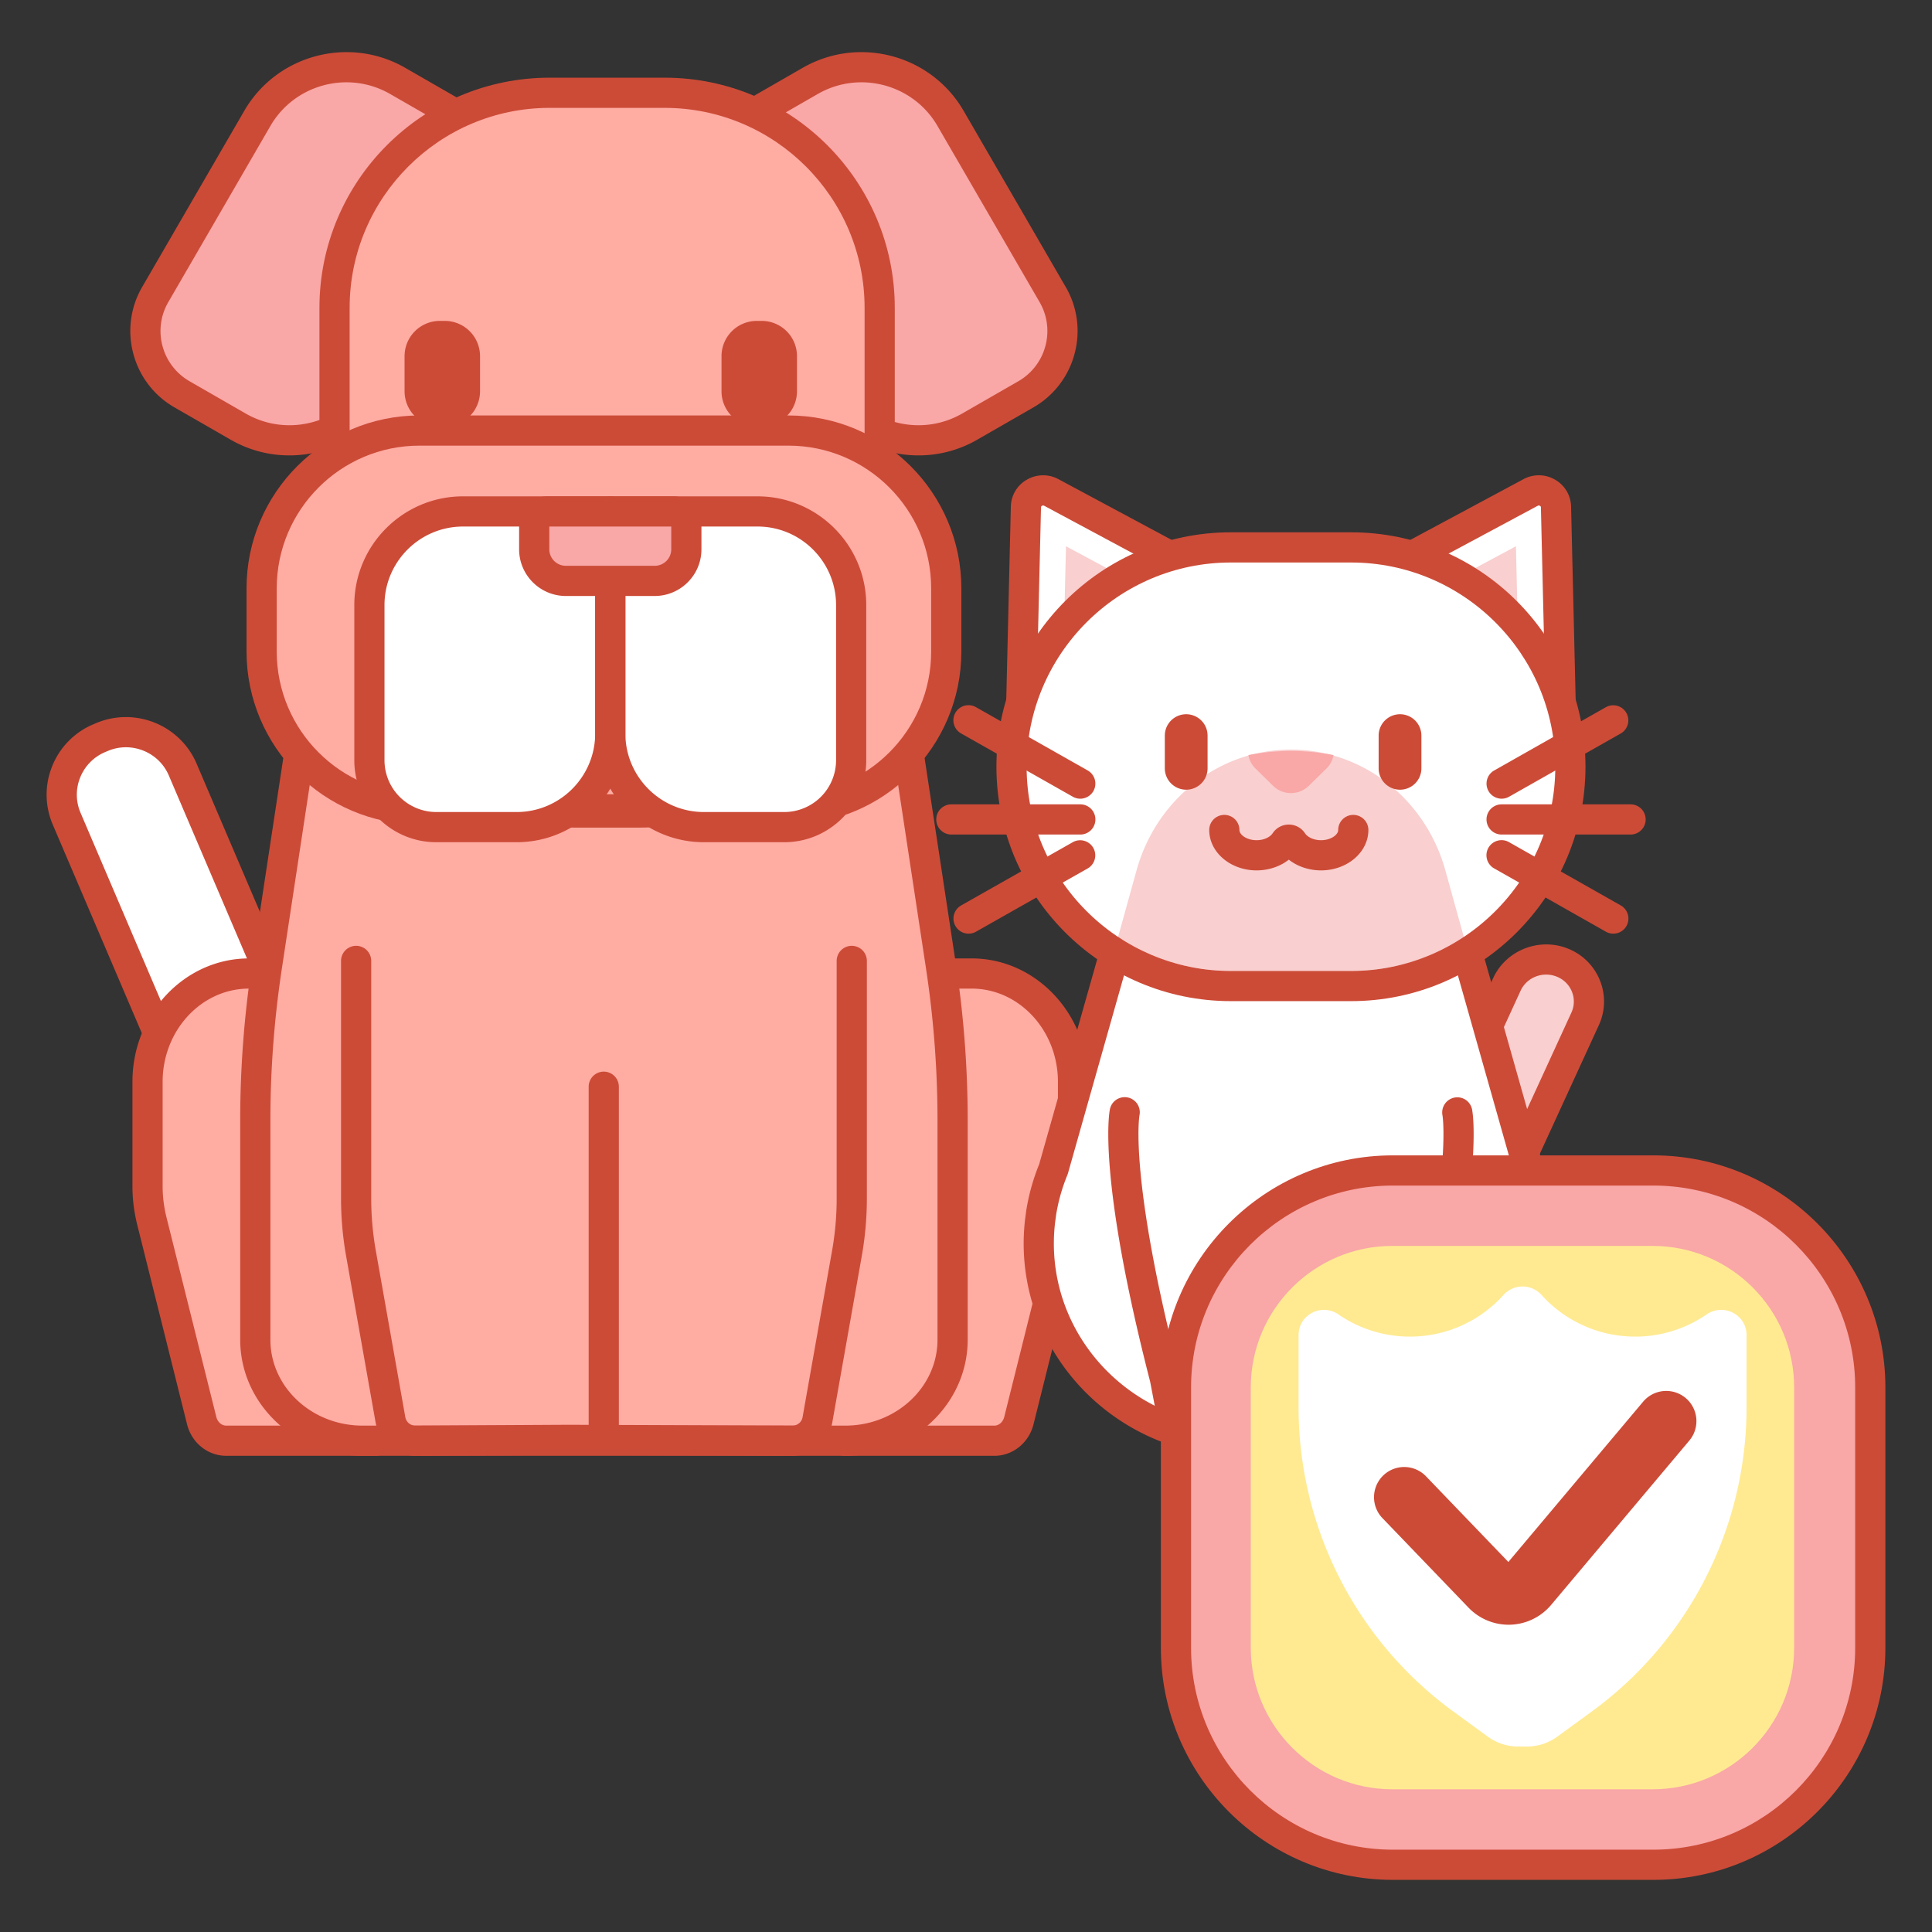
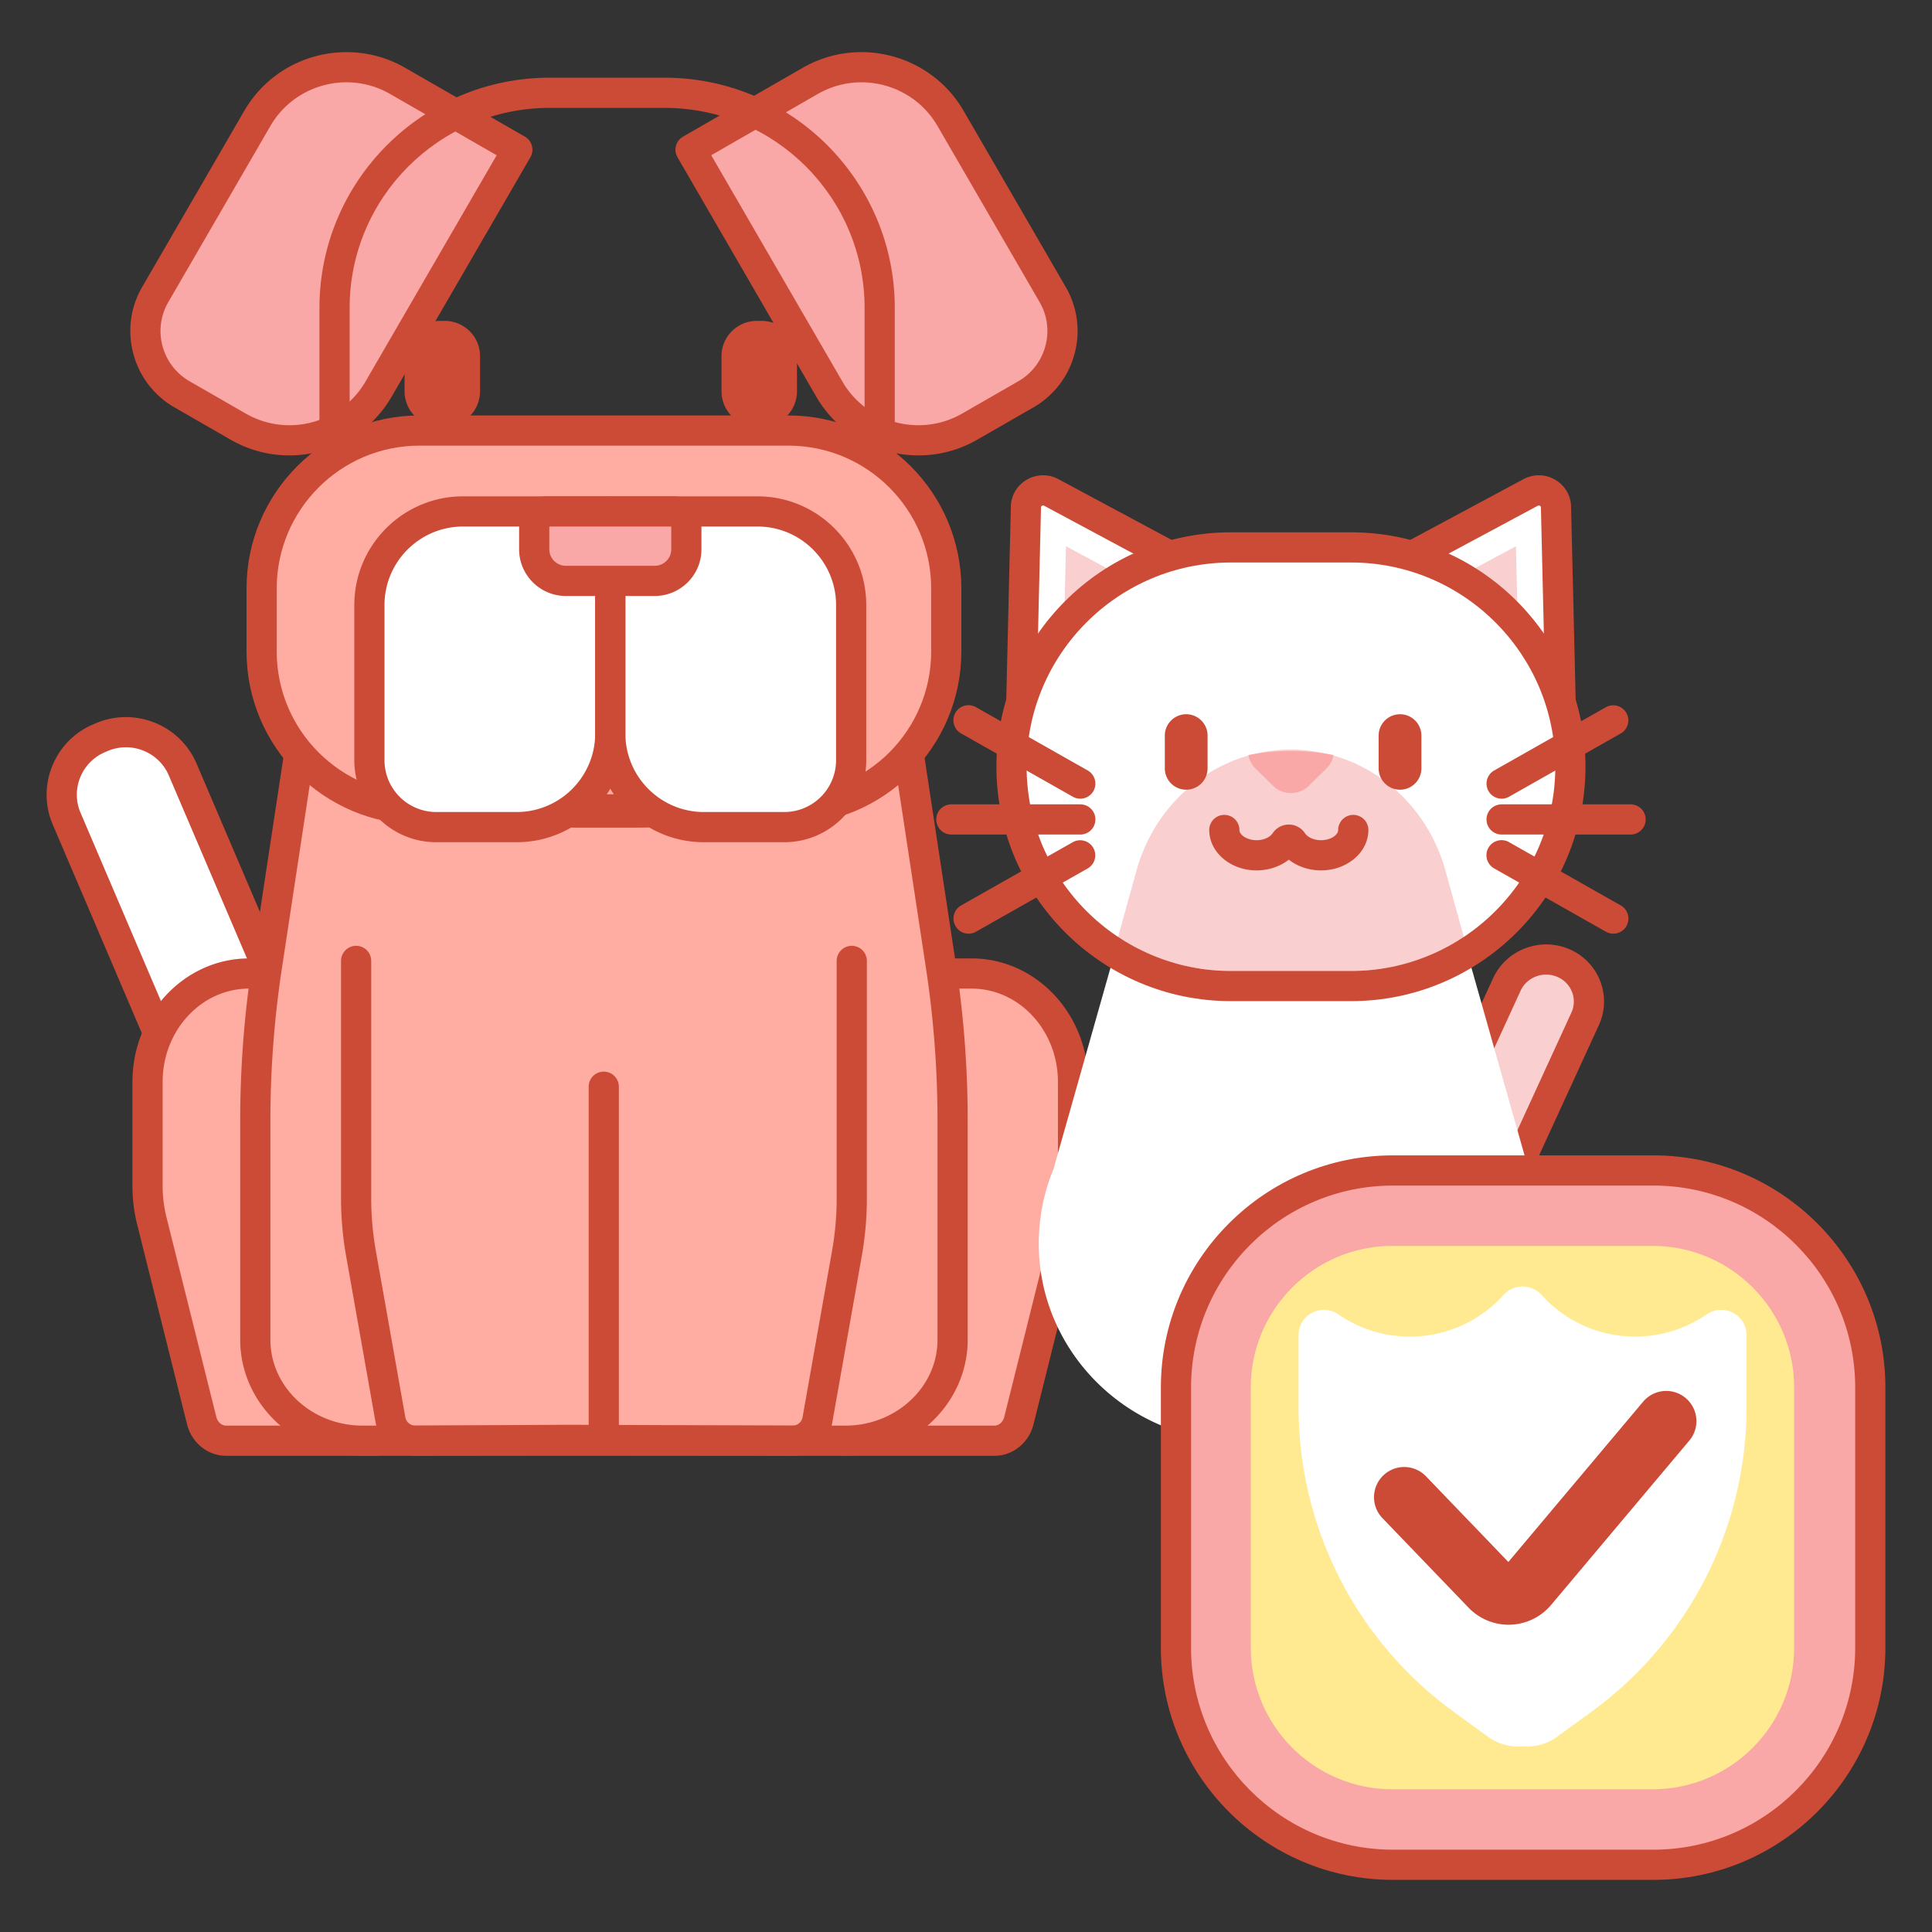
<svg xmlns="http://www.w3.org/2000/svg" id="Layer_1" version="1.1" viewBox="0 0 256 256" xml:space="preserve" enable-background="new 0 0 256 256">
  <rect x="0" y="0" width="256" height="256" fill="#333333" stroke="none" />
  <path d="m8.837 108.491 34.344 80.416 15.378-6.512L24.21 101.97c-1.766-4.136-6.561-6.063-10.711-4.305l-.34.144c-4.155 1.759-6.09 6.543-4.322 10.682z" fill="#ffffff" class="fill-e0ebfc" />
  <path d="M43.182 190.908a2 2 0 0 1-1.84-1.215L6.997 109.277a10.052 10.052 0 0 1-.079-7.759 10.086 10.086 0 0 1 5.461-5.551l.339-.144c5.157-2.182 11.136.222 13.331 5.361l34.348 80.426c.208.489.214 1.041.016 1.534a2.005 2.005 0 0 1-1.075 1.094L43.96 190.75a2.004 2.004 0 0 1-.778.158zm-32.506-83.202 33.561 78.583 11.694-4.952-33.56-78.581c-1.331-3.116-4.959-4.574-8.092-3.249l-.339.144a6.114 6.114 0 0 0-3.311 3.364 6.071 6.071 0 0 0 .047 4.691z" fill="#cc4b37" class="fill-3762cc" />
  <path d="M49.788 128.996H32.989c-7.422 0-13.439 6.427-13.439 14.355v13.798c0 1.561.191 3.115.567 4.623l6.607 26.466c.392 1.571 1.724 2.664 3.246 2.664h19.817v-61.906zM111.944 128.996h16.799c7.422 0 13.439 6.427 13.439 14.355v13.798c0 1.561-.191 3.115-.567 4.623l-6.607 26.466c-.392 1.571-1.724 2.664-3.246 2.664h-19.817v-61.906z" fill="#ffaca3" class="fill-a4c9ff" />
  <path d="M49.788 192.902H29.971c-2.44 0-4.573-1.719-5.187-4.18l-6.607-26.466a21.112 21.112 0 0 1-.627-5.108V143.35c0-9.019 6.926-16.355 15.439-16.355h16.799a2 2 0 0 1 2 2v61.907a2 2 0 0 1-2 2zm-16.799-61.906c-6.308 0-11.439 5.542-11.439 12.355v13.798c0 1.396.171 2.789.508 4.139l6.607 26.466c.169.676.706 1.148 1.306 1.148h17.817v-57.907H32.989zM131.761 192.902h-19.817a2 2 0 0 1-2-2v-61.907a2 2 0 0 1 2-2h16.799c8.513 0 15.439 7.337 15.439 16.355v13.798c0 1.723-.211 3.441-.627 5.108l-6.607 26.466c-.615 2.462-2.747 4.18-5.187 4.18zm-17.817-4h17.817c.6 0 1.137-.472 1.306-1.148l6.607-26.466c.337-1.35.508-2.743.508-4.139v-13.798c0-6.813-5.132-12.355-11.439-12.355h-14.799v57.906z" fill="#cc4b37" class="fill-3762cc" />
  <path d="M43.992 71.272h72.067l8.625 56.793a135.596 135.596 0 0 1 1.539 20.369v29.083c0 7.392-6.364 13.385-14.214 13.385H48.043c-7.85 0-14.214-5.993-14.214-13.385v-29.083c0-6.815.514-13.622 1.539-20.369l8.624-56.793z" fill="#ffaca3" class="fill-a4c9ff" />
  <path d="M112.008 192.902H48.043c-8.94 0-16.214-6.902-16.214-15.385v-29.083c0-6.892.525-13.846 1.561-20.669l8.625-56.793a2 2 0 0 1 1.978-1.7h72.067a2 2 0 0 1 1.978 1.7l8.625 56.793a138.174 138.174 0 0 1 1.562 20.669v29.083c-.002 8.483-7.276 15.385-16.217 15.385zM45.711 73.272l-8.366 55.093a134.113 134.113 0 0 0-1.516 20.069v29.083c0 6.278 5.479 11.385 12.214 11.385h63.965c6.735 0 12.215-5.107 12.215-11.385v-29.083c0-6.689-.51-13.442-1.517-20.069l-8.366-55.093H45.711z" fill="#cc4b37" class="fill-3762cc" />
  <path d="m31.565 56.532-7.429-4.272c-4.654-2.676-6.248-8.606-3.56-13.243l13.525-23.332c3.76-6.486 12.082-8.708 18.591-4.965l15.857 9.118-18.392 31.729c-3.76 6.486-12.082 8.708-18.592 4.965zM128.486 56.532l7.429-4.272c4.654-2.676 6.248-8.606 3.56-13.243L125.95 15.685c-3.76-6.486-12.082-8.708-18.591-4.965l-15.857 9.118 18.392 31.728c3.761 6.487 12.083 8.709 18.592 4.966z" fill="#f9a7a7" class="fill-4671c6" />
  <path d="M38.341 60.343c-2.645 0-5.322-.669-7.772-2.078l-7.429-4.272a11.617 11.617 0 0 1-5.47-7.111 11.584 11.584 0 0 1 1.177-8.868L32.37 14.682c4.305-7.426 13.87-9.98 21.319-5.696l15.856 9.118a2.002 2.002 0 0 1 .734 2.737L51.887 52.57c-2.889 4.984-8.148 7.773-13.546 7.773zm-5.779-5.545c5.545 3.189 12.662 1.29 15.864-4.234l17.386-29.992-14.117-8.118c-5.546-3.19-12.663-1.289-15.864 4.234L22.307 40.02a7.61 7.61 0 0 0-.774 5.827 7.65 7.65 0 0 0 3.601 4.679l7.428 4.272zM121.711 60.343c-5.399 0-10.657-2.789-13.546-7.773L89.772 20.841a1.997 1.997 0 0 1 .734-2.737l15.857-9.118c7.45-4.285 17.014-1.729 21.319 5.696l13.524 23.332a11.587 11.587 0 0 1 1.177 8.869 11.62 11.62 0 0 1-5.47 7.111l-7.429 4.272a15.56 15.56 0 0 1-7.773 2.077zm6.775-3.811h.01-.01zM94.24 20.572l17.386 29.992c3.202 5.523 10.319 7.423 15.864 4.234l7.429-4.272a7.644 7.644 0 0 0 3.601-4.678 7.614 7.614 0 0 0-.774-5.828l-13.524-23.332c-3.202-5.523-10.32-7.423-15.864-4.234L94.24 20.572z" fill="#cc4b37" class="fill-3762cc" />
-   <path d="M76.182 107.663h8.528c17.592 0 31.854-14.261 31.854-31.854V40.794c0-15.741-12.76-28.501-28.501-28.501H72.829c-15.741 0-28.501 12.76-28.501 28.501v35.015c0 17.593 14.262 31.854 31.854 31.854z" fill="#ffaca3" class="fill-a4c9ff" />
  <path d="M84.709 109.663h-8.527c-18.667 0-33.854-15.187-33.854-33.854V40.794c0-16.818 13.683-30.5 30.501-30.5h15.233c16.818 0 30.501 13.683 30.501 30.5v35.015c0 18.667-15.187 33.854-33.854 33.854zm-11.88-95.37c-14.613 0-26.501 11.888-26.501 26.5v35.015c0 16.461 13.393 29.854 29.854 29.854h8.527c16.461 0 29.854-13.393 29.854-29.854V40.794c0-14.612-11.888-26.5-26.501-26.5H72.829z" fill="#cc4b37" class="fill-3762cc" />
  <path d="M125.383 86.335V77.96c0-11.548-9.362-20.91-20.91-20.91H55.579c-11.548 0-20.91 9.362-20.91 20.91v8.375c0 11.548 9.362 20.91 20.91 20.91h48.894c11.548 0 20.91-9.362 20.91-20.91z" fill="#ffaca3" class="fill-a4c9ff" />
  <path d="M104.473 109.245H55.579c-12.632 0-22.91-10.277-22.91-22.91V77.96c0-12.632 10.277-22.91 22.91-22.91h48.895c12.632 0 22.91 10.277 22.91 22.91v8.375c-.001 12.632-10.279 22.91-22.911 22.91zM55.579 59.05c-10.427 0-18.91 8.483-18.91 18.91v8.375c0 10.427 8.483 18.91 18.91 18.91h48.895c10.427 0 18.91-8.483 18.91-18.91V77.96c0-10.427-8.483-18.91-18.91-18.91H55.579z" fill="#cc4b37" class="fill-3762cc" />
  <path d="M100.28 56.521h.649a4.676 4.676 0 0 0 4.676-4.676v-4.649a4.676 4.676 0 0 0-4.676-4.676h-.649a4.676 4.676 0 0 0-4.676 4.676v4.649a4.677 4.677 0 0 0 4.676 4.676zM58.283 56.521h.649a4.676 4.676 0 0 0 4.676-4.676v-4.649a4.676 4.676 0 0 0-4.676-4.676h-.649a4.676 4.676 0 0 0-4.676 4.676v4.649a4.676 4.676 0 0 0 4.676 4.676z" fill="#cc4b37" class="fill-3762cc" />
  <path d="M68.459 109.598H57.81a8.862 8.862 0 0 1-8.862-8.862v-20.56c0-6.852 5.555-12.407 12.407-12.407h19.511v29.422c0 6.852-5.555 12.407-12.407 12.407zM93.273 109.598h10.649a8.862 8.862 0 0 0 8.862-8.862v-20.56c0-6.852-5.555-12.407-12.407-12.407H80.866v29.422c0 6.852 5.555 12.407 12.407 12.407z" fill="#ffffff" class="fill-e0ebfc" />
  <path d="M103.922 111.598h-10.65c-7.944 0-14.407-6.463-14.407-14.407V67.769a2 2 0 0 1 2-2h19.511c7.944 0 14.407 6.463 14.407 14.407v20.56c.001 5.989-4.872 10.862-10.861 10.862zM82.866 69.769v27.422c0 5.739 4.668 10.407 10.407 10.407h10.649a6.87 6.87 0 0 0 6.862-6.862v-20.56c0-5.738-4.668-10.407-10.407-10.407H82.866z" fill="#cc4b37" class="fill-3762cc" />
  <path d="M68.459 111.598H57.81c-5.989 0-10.862-4.873-10.862-10.862v-20.56c0-7.944 6.463-14.407 14.407-14.407h19.511a2 2 0 0 1 2 2v29.422c0 7.944-6.463 14.407-14.407 14.407zm-7.105-41.829c-5.738 0-10.407 4.668-10.407 10.407v20.56a6.87 6.87 0 0 0 6.862 6.862h10.649c5.738 0 10.407-4.668 10.407-10.407V69.769H61.354z" fill="#cc4b37" class="fill-3762cc" />
  <path d="M89.265 67.769H72.467c-.928 0-1.68.749-1.68 1.673v3.346c0 2.31 1.88 4.183 4.2 4.183h11.76c2.319 0 4.2-1.873 4.2-4.183v-3.346a1.68 1.68 0 0 0-1.682-1.673z" fill="#f9a7a7" class="fill-f9a7a7" />
  <path d="M86.746 78.972h-11.76c-3.418 0-6.2-2.774-6.2-6.183v-3.346a3.681 3.681 0 0 1 3.68-3.673h16.799a3.681 3.681 0 0 1 3.68 3.673v3.346c0 3.409-2.781 6.183-6.199 6.183zm-13.959-9.203v3.02c0 1.204.987 2.183 2.2 2.183h11.759c1.213 0 2.2-.979 2.2-2.183v-3.02H72.787zm16.478 0h.01-.01zM105.006 192.902l-29.694-.113-20.255.113a5.35 5.35 0 0 1-5.287-4.416l-3.911-22.072a43.833 43.833 0 0 1-.67-7.619v-31.47a2 2 0 0 1 4 0v31.47c0 2.314.205 4.643.608 6.921l3.911 22.072a1.352 1.352 0 0 0 1.337 1.114l20.261-.113 29.709.113a1.35 1.35 0 0 0 1.329-1.113l3.911-22.073c.404-2.278.608-4.606.608-6.92v-31.47a2 2 0 0 1 4 0v31.47c0 2.547-.226 5.11-.67 7.619l-3.911 22.072a5.347 5.347 0 0 1-5.276 4.415z" fill="#cc4b37" class="fill-3762cc" />
  <path d="m210.034 135.013-25.55 55.682-10.372-4.559 25.55-55.682c1.295-2.821 4.666-4.088 7.53-2.829s4.137 4.567 2.842 7.388z" fill="#f9cfcf" class="fill-f9cfcf" />
  <path d="M184.483 192.695c-.269 0-.542-.055-.804-.169l-10.372-4.559a2 2 0 0 1-1.013-2.665l25.55-55.682c1.745-3.804 6.298-5.52 10.153-3.826a7.546 7.546 0 0 1 4.053 4.249 7.46 7.46 0 0 1-.198 5.804l-25.55 55.682a1.999 1.999 0 0 1-1.819 1.166zm-7.705-7.572 6.709 2.949 24.729-53.893a3.49 3.49 0 0 0 .095-2.714 3.568 3.568 0 0 0-1.924-2.008c-1.868-.821-4.068.001-4.907 1.832l-24.702 53.834z" fill="#cc4b37" class="fill-3762cc" />
  <path d="M204.146 160.633a25.614 25.614 0 0 0-1.616-5.706l-10.678-37.717h-41.586l-10.678 37.717a25.721 25.721 0 0 0-1.616 5.706l-.158 1.168a25.91 25.91 0 0 0-.173 2.951c0 14.486 11.969 26.23 26.734 26.23h13.367c14.765 0 26.734-11.744 26.734-26.23 0-.998-.062-1.982-.173-2.951l-.157-1.168z" fill="#ffffff" class="fill-e0ebfc" />
-   <path d="M177.742 192.981h-13.367c-15.844 0-28.734-12.664-28.734-28.229 0-1.026.063-2.095.186-3.177l.163-1.209c.338-2.107.909-4.14 1.704-6.092l10.647-37.608a2 2 0 0 1 1.924-1.455h41.586c.895 0 1.681.594 1.924 1.455l10.648 37.608a27.672 27.672 0 0 1 1.696 6.043l.007.049.158 1.167a28.29 28.29 0 0 1 .191 3.219c.001 15.565-12.889 28.229-28.733 28.229zm-25.965-73.771-10.266 36.262a2.059 2.059 0 0 1-.075.217 23.686 23.686 0 0 0-1.49 5.261l-.15 1.118a24.119 24.119 0 0 0-.155 2.684c0 13.36 11.096 24.229 24.734 24.229h13.367c13.638 0 24.734-10.869 24.734-24.229 0-.88-.054-1.796-.16-2.724l-.149-1.101a23.654 23.654 0 0 0-1.486-5.237 2.14 2.14 0 0 1-.075-.217l-10.267-36.262h-38.562z" fill="#cc4b37" class="fill-3762cc" />
  <path d="m206.801 93.584-27.625-15.648 23.63-12.678c1.498-.804 3.331.235 3.371 1.91l.624 26.416z" fill="#ffffff" class="fill-e0ebfc" />
  <path d="m190.283 78.062 10.585-5.679.279 11.833z" fill="#f9cfcf" class="fill-f9cfcf" />
  <path d="M206.801 95.584c-.34 0-.68-.086-.986-.26L178.19 79.676a2 2 0 0 1 .041-3.502l23.63-12.678a4.279 4.279 0 0 1 4.208.073 4.201 4.201 0 0 1 2.107 3.551l.625 26.417a1.998 1.998 0 0 1-2 2.047zm-23.483-17.601 21.4 12.123-.541-22.891c0-.033-.003-.121-.122-.189a.299.299 0 0 0-.304-.005l-20.433 10.962z" fill="#cc4b37" class="fill-3762cc" />
  <path d="m135.316 93.584 27.625-15.648-23.63-12.678c-1.498-.804-3.331.235-3.371 1.91l-.624 26.416z" fill="#ffffff" class="fill-e0ebfc" />
  <path d="m141.249 72.384 10.584 5.678-10.864 6.154z" fill="#f9cfcf" class="fill-f9cfcf" />
  <path d="M135.315 95.584a1.999 1.999 0 0 1-1.999-2.047l.625-26.417a4.202 4.202 0 0 1 2.107-3.551 4.284 4.284 0 0 1 4.208-.073l23.63 12.678a2.001 2.001 0 0 1 .041 3.502l-27.625 15.648c-.307.174-.647.26-.987.26zm2.903-28.603a.316.316 0 0 0-.157.044c-.119.069-.121.156-.122.189l-.541 22.891 21.401-12.123-20.433-10.962a.318.318 0 0 0-.148-.039z" fill="#cc4b37" class="fill-3762cc" />
  <path d="M179.023 130.656h-15.928c-16.05 0-29.061-13.011-29.061-29.061s13.011-29.061 29.061-29.061h15.928c16.05 0 29.061 13.011 29.061 29.061s-13.011 29.061-29.061 29.061z" fill="#ffffff" class="fill-e0ebfc" />
  <path d="M191.519 115.332c-2.63-9.479-10.973-16.006-20.461-16.006-9.488 0-17.831 6.527-20.461 16.006l-2.513 9.059a29.532 29.532 0 0 0 15.357 4.276h15.233a29.523 29.523 0 0 0 15.357-4.276l-2.512-9.059z" fill="#f9cfcf" class="fill-f9cfcf" />
  <path d="M157.177 104.639a2.833 2.833 0 0 1-2.833-2.833v-4.333a2.833 2.833 0 0 1 5.666 0v4.333a2.834 2.834 0 0 1-2.833 2.833zM185.51 104.639a2.833 2.833 0 0 1-2.833-2.833v-4.333a2.833 2.833 0 0 1 5.666 0v4.333a2.833 2.833 0 0 1-2.833 2.833zM175.046 115.331c-1.609 0-3.13-.522-4.272-1.423-1.142.901-2.663 1.423-4.272 1.423-3.458 0-6.272-2.401-6.272-5.353a2 2 0 0 1 4 0c0 .639.972 1.353 2.272 1.353 1.055 0 1.829-.46 2.128-.917a2.556 2.556 0 0 1 2.144-1.155c.868 0 1.669.432 2.144 1.155.3.457 1.074.917 2.128.917 1.3 0 2.272-.714 2.272-1.353a2 2 0 0 1 4 0c0 2.952-2.814 5.353-6.272 5.353z" fill="#cc4b37" class="fill-3762cc" />
  <path d="M179.022 132.656h-15.928c-17.127 0-31.062-13.934-31.062-31.062 0-17.127 13.934-31.061 31.062-31.061h15.928c17.127 0 31.062 13.934 31.062 31.061 0 17.128-13.934 31.062-31.062 31.062zm-15.927-58.122c-14.922 0-27.062 12.14-27.062 27.061 0 14.922 12.14 27.062 27.062 27.062h15.928c14.922 0 27.062-12.14 27.062-27.062 0-14.921-12.14-27.061-27.062-27.061h-15.928z" fill="#cc4b37" class="fill-3762cc" />
  <path d="M216.059 110.581H198.97a2 2 0 0 1 0-4h17.089a2 2 0 0 1 0 4zM198.977 105.831a2 2 0 0 1-.988-3.741l14.799-8.383a2 2 0 0 1 1.972 3.48l-14.799 8.383c-.311.177-.65.261-.984.261zM213.772 123.715c-.334 0-.672-.084-.984-.26l-14.799-8.383a2 2 0 1 1 1.972-3.48l14.799 8.383a2 2 0 0 1-.988 3.74zM143.147 110.581h-17.088a2 2 0 0 1 0-4h17.088a2 2 0 0 1 0 4zM128.344 123.715a2 2 0 0 1-.988-3.741l14.799-8.383a2 2 0 0 1 1.972 3.48l-14.799 8.383c-.311.177-.65.261-.984.261zM143.14 105.831c-.334 0-.672-.084-.984-.26l-14.799-8.383a2 2 0 1 1 1.972-3.48l14.799 8.383a2 2 0 0 1-.988 3.74z" fill="#cc4b37" class="fill-3762cc" />
  <path d="m173.414 104.132 2.356-2.312c.51-.501.813-1.124.923-1.772a29.967 29.967 0 0 0-5.635-.539c-1.917 0-3.8.189-5.635.539a3.22 3.22 0 0 0 .923 1.772l2.356 2.312a3.379 3.379 0 0 0 4.712 0z" fill="#f9a7a7" class="fill-f9a7a7" />
-   <path d="M182.389 192.981h-6.773c-.404 0-.809-.037-1.204-.11-1.972-.364-3.402-2.109-3.402-4.149v-26.539c-.097-.14-.164-.133-.183-.132-.053.005-.134.107-.134.224v26.471c0 2.323-1.864 4.223-4.156 4.235h-6.808c-3.15 0-5.86-2.217-6.443-5.272l-.884-4.626c-7.05-27.431-5.404-35.772-5.331-36.114a2 2 0 0 1 3.915.821c-.032.182-1.383 8.354 5.306 34.358.01.041.02.082.027.123l.896 4.688c.224 1.172 1.281 2.023 2.515 2.023h6.773c.101 0 .19-.119.19-.235v-26.471c0-2.16 1.651-4.007 3.759-4.206a4.182 4.182 0 0 1 3.208 1.066 4.132 4.132 0 0 1 1.35 3.048v26.539c0 .108.069.205.128.215.156.029.317.043.479.043h6.773c1.233 0 2.291-.851 2.515-2.022l.896-4.688a2.22 2.22 0 0 1 .027-.123c6.732-26.173 5.321-34.282 5.306-34.36a2.01 2.01 0 0 1 1.564-2.346 1.987 1.987 0 0 1 2.351 1.528c.074.342 1.72 8.683-5.331 36.114l-.884 4.626c-.585 3.054-3.294 5.271-6.445 5.271z" fill="#cc4b37" class="fill-3762cc" />
  <path d="M219.072 247.092h-34.5c-15.878 0-28.75-12.872-28.75-28.75v-34.5c0-15.878 12.872-28.75 28.75-28.75h34.5c15.878 0 28.75 12.872 28.75 28.75v34.5c0 15.878-12.872 28.75-28.75 28.75z" fill="#f9a7a7" class="fill-f9a7a7" />
  <path d="M184.485 237.09c-10.339 0-18.75-8.411-18.75-18.75v-34.5c0-10.339 8.411-18.75 18.75-18.75h34.5c10.339 0 18.75 8.411 18.75 18.75v34.5c0 10.339-8.411 18.75-18.75 18.75h-34.5z" fill="#ffea92" class="fill-ffea92" />
  <path d="M219.072 249.092h-34.5c-16.956 0-30.75-13.794-30.75-30.75v-34.5c0-16.956 13.794-30.75 30.75-30.75h34.5c16.956 0 30.75 13.794 30.75 30.75v34.5c0 16.955-13.795 30.75-30.75 30.75zm-34.5-92c-14.75 0-26.75 12-26.75 26.75v34.5c0 14.75 12 26.75 26.75 26.75h34.5c14.75 0 26.75-12 26.75-26.75v-34.5c0-14.75-12-26.75-26.75-26.75h-34.5z" fill="#cc4b37" class="fill-3762cc" />
  <path d="M226.124 174.177a16.634 16.634 0 0 1-9.454 2.93 16.659 16.659 0 0 1-12.392-5.504 3.394 3.394 0 0 0-5.064 0 16.66 16.66 0 0 1-12.392 5.504 16.632 16.632 0 0 1-9.454-2.93c-2.247-1.545-5.301.012-5.301 2.739v9.545a49.89 49.89 0 0 0 20.496 40.311l4.574 3.335a6.873 6.873 0 0 0 4.05 1.32h1.12a6.87 6.87 0 0 0 4.05-1.32l4.574-3.336a49.888 49.888 0 0 0 20.495-40.31v-9.546c-.001-2.726-3.055-4.283-5.302-2.738z" fill="#ffffff" class="fill-e0ebfc" />
  <path d="M199.898 215.285a7.37 7.37 0 0 1-5.306-2.259l-11.411-11.867a4 4 0 0 1 5.767-5.545l10.917 11.354 17.858-21.236a4 4 0 1 1 6.123 5.149l-18.316 21.781a7.368 7.368 0 0 1-5.632 2.623zM80.002 191.997a2 2 0 0 1-2-2v-46a2 2 0 0 1 4 0v46a2 2 0 0 1-2 2z" fill="#cc4b37" class="fill-3762cc" />
</svg>